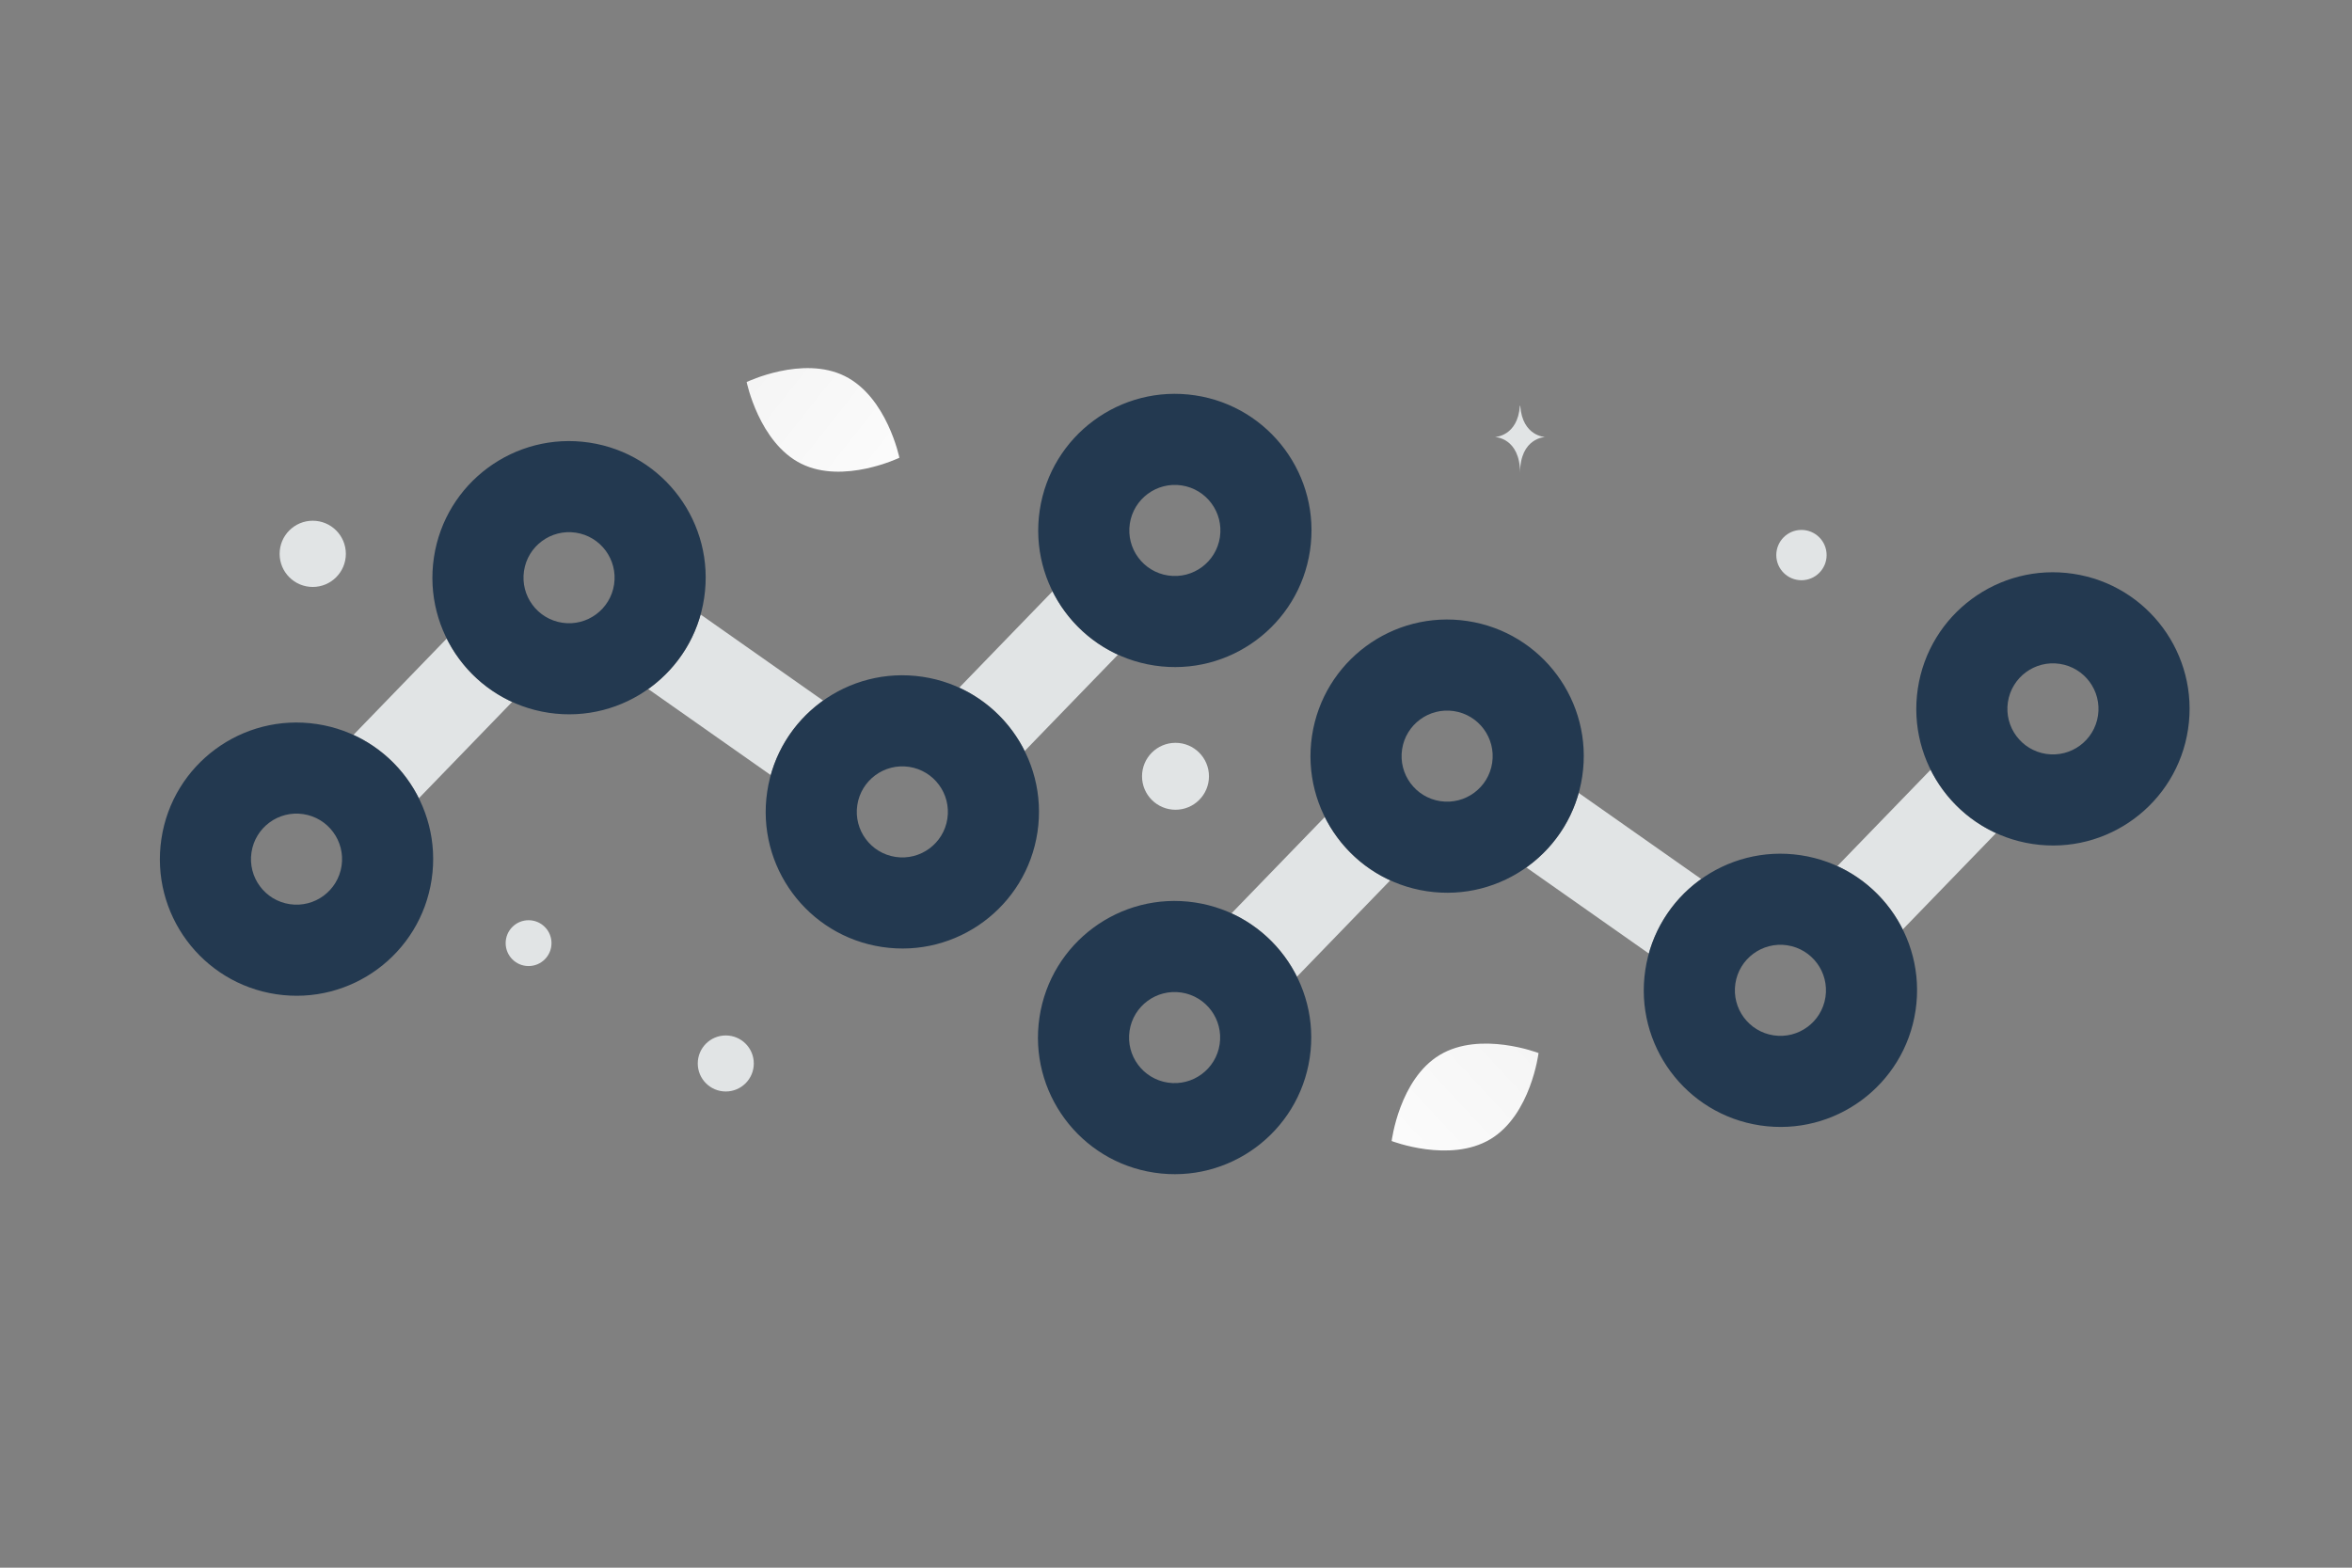
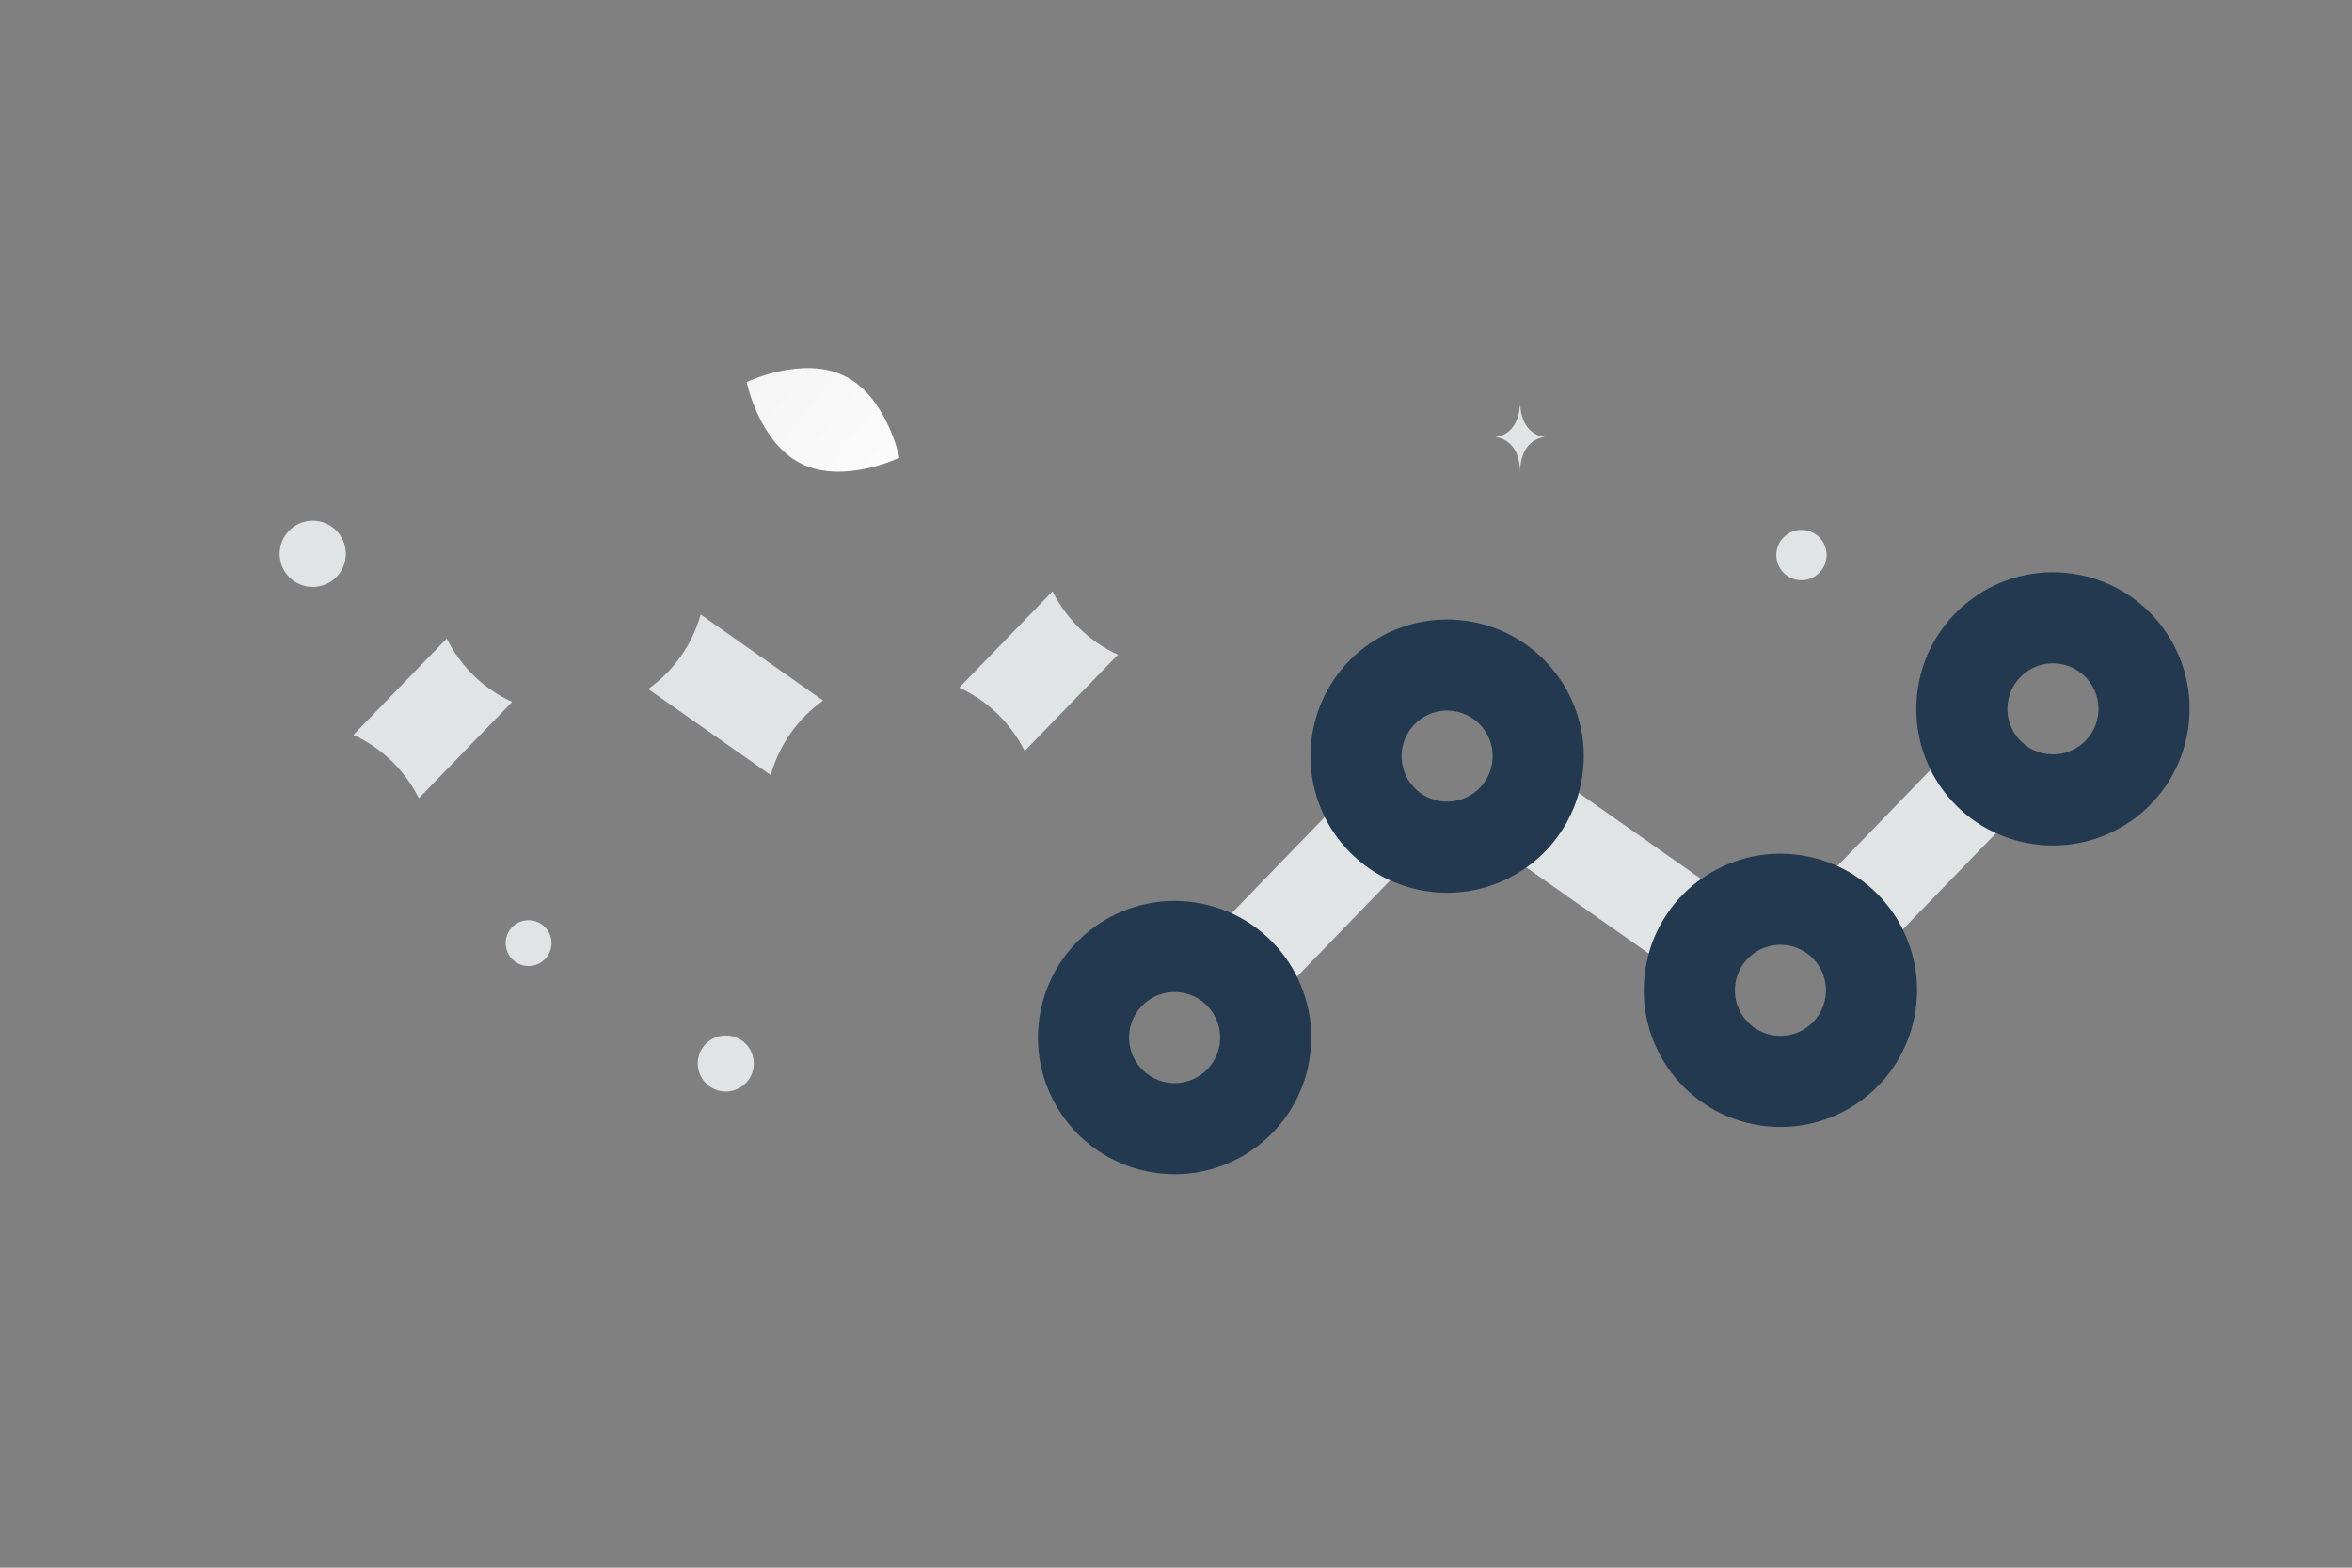
<svg xmlns="http://www.w3.org/2000/svg" width="534" height="356" viewBox="0 0 534 356" fill="none">
  <rect x="0" y="0" width="534" height="356" fill="#808080" stroke="none" />
  <g clip-path="url(#clip0_119_424)">
    <path d="M181.919 105.306C191.493 110.055 204.201 103.948 204.201 103.948C204.201 103.948 201.377 90.144 191.797 85.401C182.223 80.652 169.521 86.752 169.521 86.752C169.521 86.752 172.345 100.556 181.919 105.306Z" fill="url(#paint0_linear_119_424)" />
-     <path d="M338.378 258.695C329.171 264.213 315.962 259.112 315.962 259.112C315.962 259.112 317.689 245.066 326.902 239.554C336.109 234.036 349.313 239.131 349.313 239.131C349.313 239.131 347.585 253.177 338.378 258.695Z" fill="url(#paint1_linear_119_424)" />
    <path d="M120.009 219.378C122.884 219.378 125.214 217.048 125.214 214.174C125.214 211.299 122.884 208.969 120.009 208.969C117.135 208.969 114.805 211.299 114.805 214.174C114.805 217.048 117.135 219.378 120.009 219.378Z" fill="#E1E4E5" />
    <path d="M71.004 133.288C75.157 133.288 78.523 129.922 78.523 125.769C78.523 121.617 75.157 118.251 71.004 118.251C66.852 118.251 63.486 121.617 63.486 125.769C63.486 129.922 66.852 133.288 71.004 133.288Z" fill="#E1E4E5" />
    <path d="M93.504 168.437C96.665 168.437 99.226 165.875 99.226 162.715C99.226 159.554 96.665 156.992 93.504 156.992C90.344 156.992 87.782 159.554 87.782 162.715C87.782 165.875 90.344 168.437 93.504 168.437Z" fill="#E1E4E5" />
    <path d="M164.782 247.861C168.295 247.861 171.143 245.013 171.143 241.499C171.143 237.986 168.295 235.137 164.782 235.137C161.268 235.137 158.42 237.986 158.42 241.499C158.42 245.013 161.268 247.861 164.782 247.861Z" fill="#E1E4E5" />
    <path d="M403.291 126.051C403.291 129.206 405.848 131.763 409.003 131.763C412.158 131.763 414.716 129.206 414.716 126.051C414.716 122.896 412.158 120.338 409.003 120.338C405.848 120.338 403.291 122.896 403.291 126.051Z" fill="#E1E4E5" />
-     <path d="M266.887 183.883C271.084 183.883 274.486 180.481 274.486 176.284C274.486 172.087 271.084 168.685 266.887 168.685C262.689 168.685 259.287 172.087 259.287 176.284C259.287 180.481 262.689 183.883 266.887 183.883Z" fill="#E1E4E5" />
    <path d="M345.159 92.145H345.076C344.583 99.132 339.386 99.239 339.386 99.239C339.386 99.239 345.116 99.351 345.116 107.424C345.116 99.351 350.846 99.239 350.846 99.239C350.846 99.239 345.652 99.132 345.159 92.145ZM292.715 202.652H292.635C292.162 209.619 287.173 209.726 287.173 209.726C287.173 209.726 292.674 209.838 292.674 217.887C292.674 209.838 298.176 209.726 298.176 209.726C298.176 209.726 293.189 209.619 292.715 202.652ZM238.966 134.283L217.788 156.158C224.313 159.142 229.518 164.282 232.643 170.548L253.821 148.672C247.296 145.688 242.091 140.548 238.966 134.283ZM186.883 159.092C181.242 163.106 176.942 168.993 174.988 176.011L147.178 156.466C152.82 152.452 157.12 146.565 159.073 139.547L186.883 159.092ZM101.42 145.012L80.243 166.887C86.767 169.871 91.973 175.011 95.098 181.276L116.276 159.401C109.751 156.417 104.546 151.277 101.42 145.012Z" fill="#E1E4E5" />
-     <path fill-rule="evenodd" clip-rule="evenodd" d="M297.42 125.062C294.878 142.006 279.081 153.68 262.138 151.137C245.194 148.595 233.52 132.798 236.062 115.855C238.605 98.912 254.402 87.237 271.345 89.78C288.289 92.323 299.963 108.119 297.42 125.062ZM276.968 121.993C276.12 127.641 270.855 131.532 265.207 130.685C259.559 129.837 255.667 124.572 256.515 118.924C257.362 113.276 262.628 109.385 268.276 110.232C273.924 111.08 277.815 116.346 276.968 121.993ZM159.875 135.791C157.332 152.735 141.535 164.409 124.592 161.867C107.649 159.324 95.975 143.527 98.517 126.584C101.06 109.64 116.856 97.966 133.8 100.509C150.743 103.051 162.417 118.848 159.875 135.791ZM139.423 132.722C138.575 138.37 133.309 142.262 127.662 141.414C122.014 140.567 118.123 135.301 118.97 129.653C119.817 124.005 125.083 120.114 130.731 120.962C136.378 121.809 140.27 127.075 139.423 132.722ZM98.001 199.702C95.459 216.646 79.662 228.32 62.719 225.778C45.775 223.235 34.101 207.438 36.644 190.495C39.186 173.551 54.983 161.877 71.926 164.42C88.87 166.962 100.544 182.759 98.001 199.702ZM77.549 196.633C76.701 202.281 71.436 206.173 65.788 205.325C60.14 204.478 56.248 199.212 57.096 193.564C57.944 187.916 63.209 184.025 68.857 184.873C74.505 185.72 78.397 190.986 77.549 196.633ZM200.264 215.048C217.207 217.591 233.004 205.917 235.547 188.973C238.089 172.03 226.415 156.234 209.472 153.691C192.528 151.148 176.731 162.823 174.189 179.766C171.647 196.709 183.32 212.506 200.264 215.048ZM203.333 194.596C208.981 195.443 214.247 191.552 215.094 185.904C215.942 180.256 212.05 174.991 206.402 174.143C200.755 173.296 195.489 177.187 194.642 182.835C193.794 188.483 197.686 193.748 203.333 194.596Z" fill="#233950" />
    <path d="M438.326 174.802L417.149 196.677C423.673 199.661 428.878 204.801 432.003 211.066L453.181 189.191C446.657 186.207 441.451 181.068 438.326 174.802ZM386.243 199.611C380.602 203.625 376.303 209.513 374.349 216.53L346.539 196.985C352.18 192.971 356.479 187.084 358.434 180.067L386.243 199.611ZM300.781 185.531L279.604 207.406C286.128 210.39 291.333 215.53 294.458 221.796L315.636 199.92C309.111 196.936 303.906 191.797 300.781 185.531Z" fill="#E1E4E5" />
    <path fill-rule="evenodd" clip-rule="evenodd" d="M496.78 165.582C494.238 182.525 478.441 194.199 461.498 191.656C444.555 189.114 432.88 173.317 435.423 156.374C437.966 139.43 453.762 127.756 470.705 130.299C487.649 132.841 499.323 148.638 496.78 165.582ZM476.328 162.512C475.48 168.16 470.215 172.051 464.567 171.204C458.919 170.356 455.028 165.091 455.875 159.443C456.723 153.795 461.989 149.904 467.637 150.751C473.284 151.599 477.176 156.864 476.328 162.512ZM359.235 176.31C356.693 193.254 340.896 204.928 323.953 202.385C307.009 199.843 295.335 184.046 297.877 167.103C300.42 150.16 316.217 138.485 333.16 141.028C350.104 143.571 361.778 159.367 359.235 176.31ZM338.783 173.241C337.935 178.889 332.67 182.78 327.022 181.933C321.374 181.085 317.483 175.82 318.33 170.172C319.177 164.524 324.443 160.633 330.091 161.48C335.739 162.328 339.63 167.594 338.783 173.241ZM297.362 240.221C294.819 257.165 279.022 268.839 262.079 266.296C245.135 263.754 233.462 247.957 236.004 231.014C238.546 214.071 254.343 202.396 271.287 204.939C288.23 207.482 299.904 223.278 297.362 240.221ZM276.909 237.152C276.062 242.8 270.796 246.691 265.148 245.844C259.501 244.996 255.609 239.731 256.457 234.083C257.304 228.435 262.57 224.544 268.217 225.391C273.865 226.239 277.757 231.504 276.909 237.152ZM399.625 255.567C416.568 258.11 432.365 246.436 434.907 229.492C437.45 212.549 425.776 196.752 408.832 194.21C391.889 191.667 376.092 203.341 373.549 220.284C371.007 237.228 382.681 253.025 399.625 255.567ZM402.694 235.115C408.341 235.962 413.607 232.071 414.454 226.423C415.302 220.775 411.411 215.51 405.763 214.662C400.115 213.815 394.849 217.706 394.002 223.354C393.154 229.002 397.046 234.267 402.694 235.115Z" fill="#233950" />
  </g>
  <defs>
    <linearGradient id="paint0_linear_119_424" x1="218.685" y1="120.12" x2="139.716" y2="57.655" gradientUnits="userSpaceOnUse">
      <stop stop-color="white" />
      <stop offset="1" stop-color="#EEEEEE" />
    </linearGradient>
    <linearGradient id="paint1_linear_119_424" x1="302.749" y1="276.458" x2="376.833" y2="207.624" gradientUnits="userSpaceOnUse">
      <stop stop-color="white" />
      <stop offset="1" stop-color="#EEEEEE" />
    </linearGradient>
    <clipPath id="clip0_119_424">
      <rect width="534" height="356" fill="white" />
    </clipPath>
  </defs>
</svg>